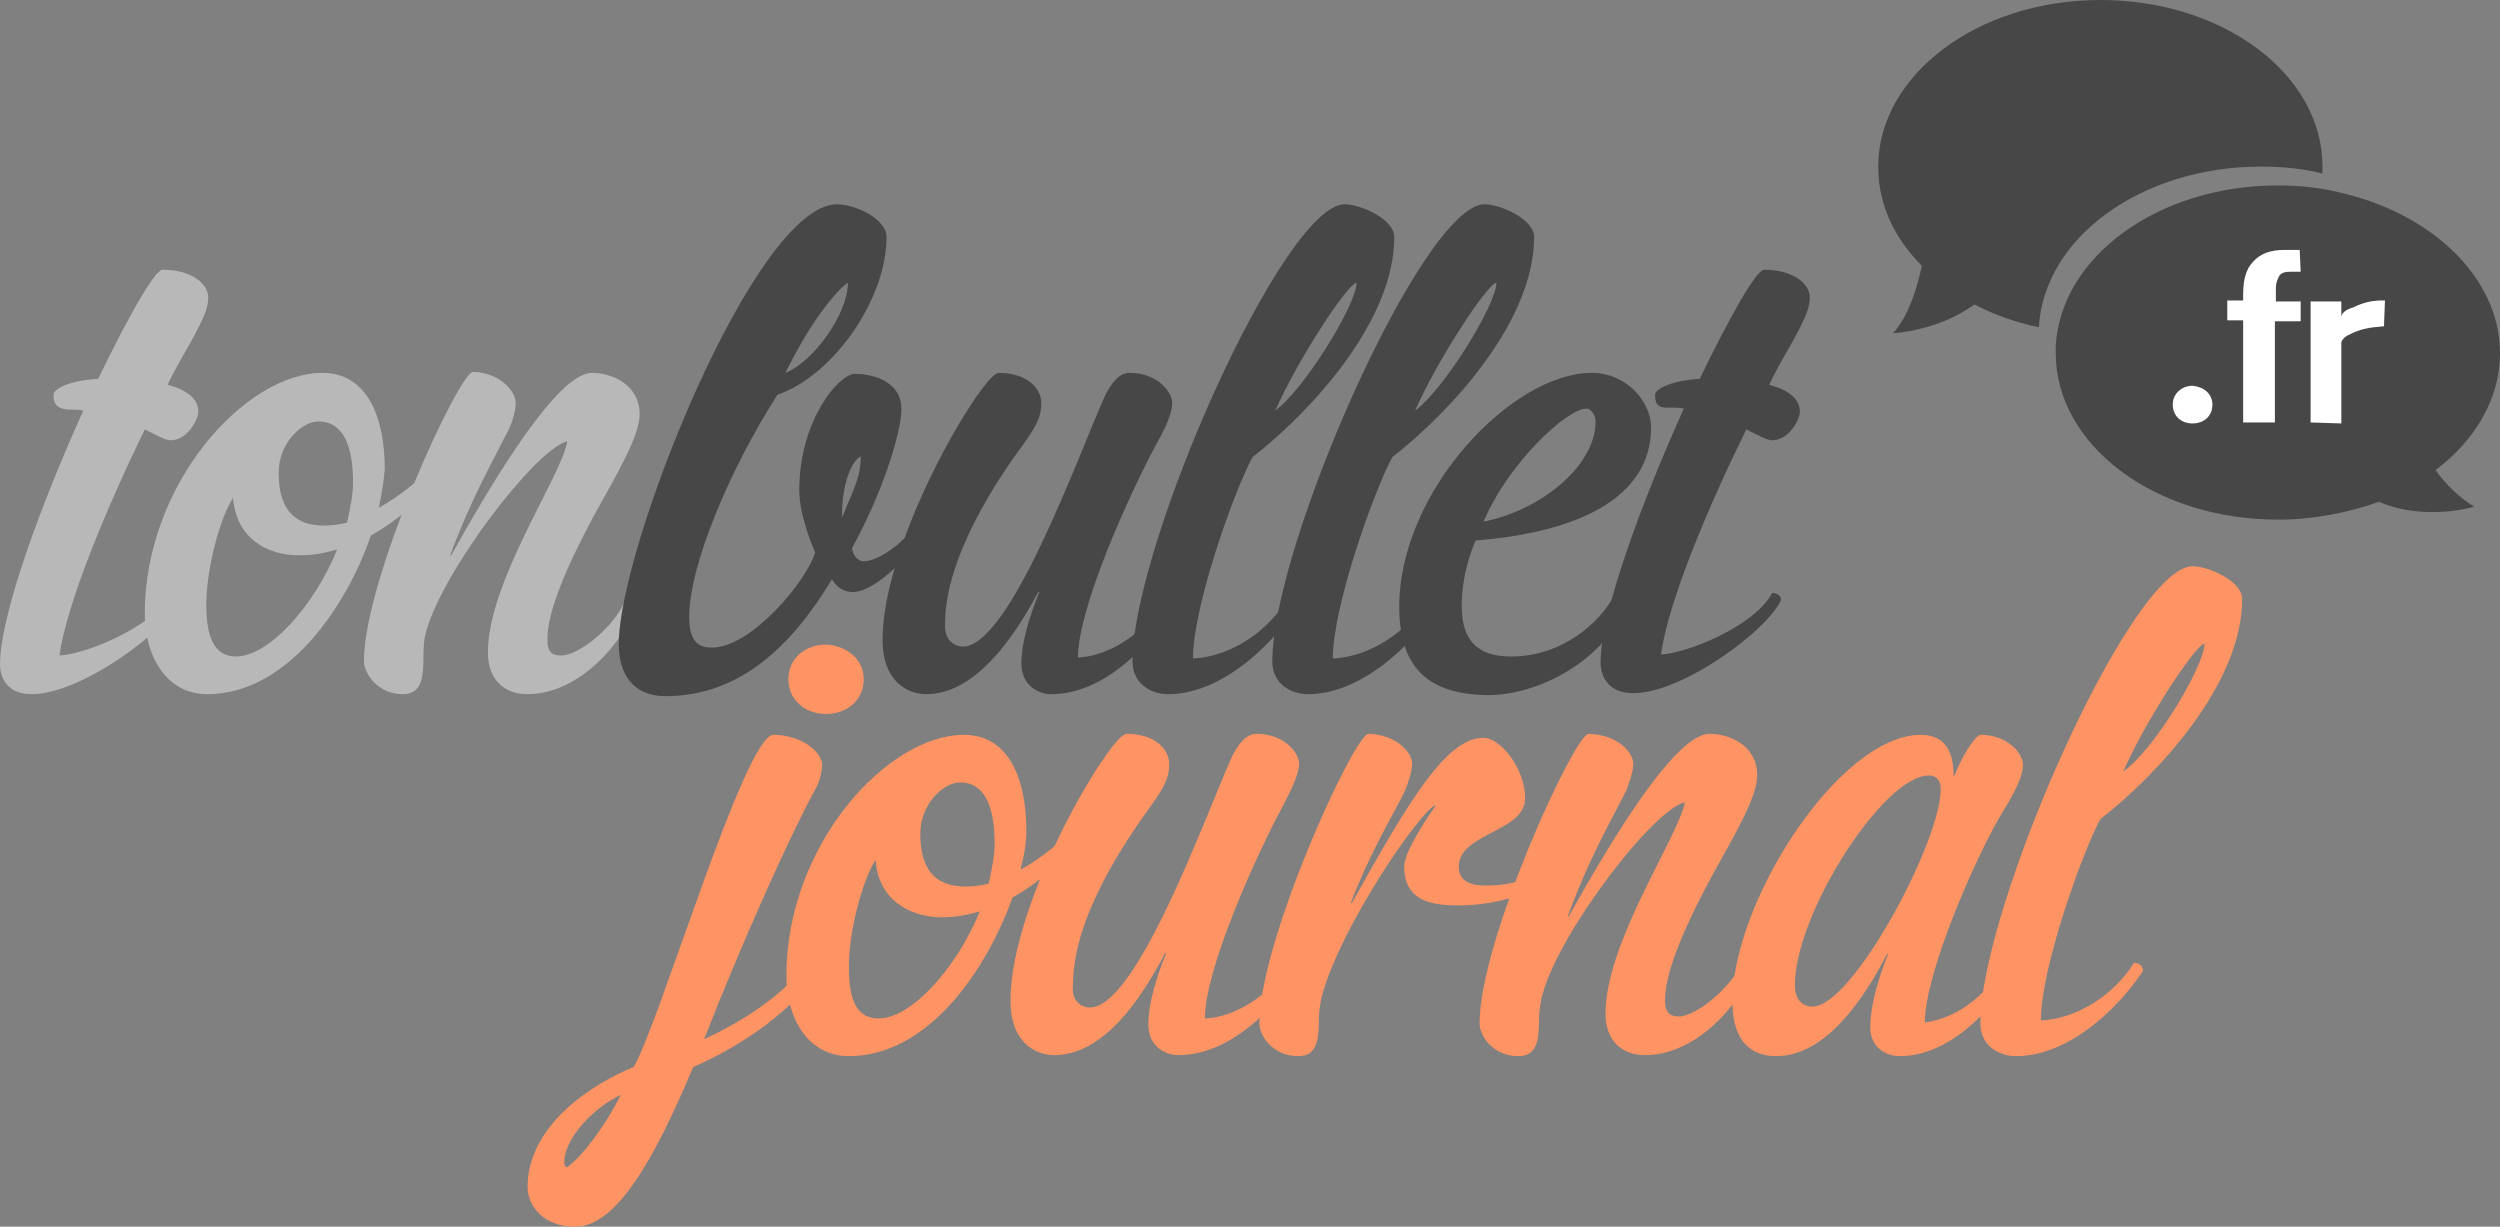
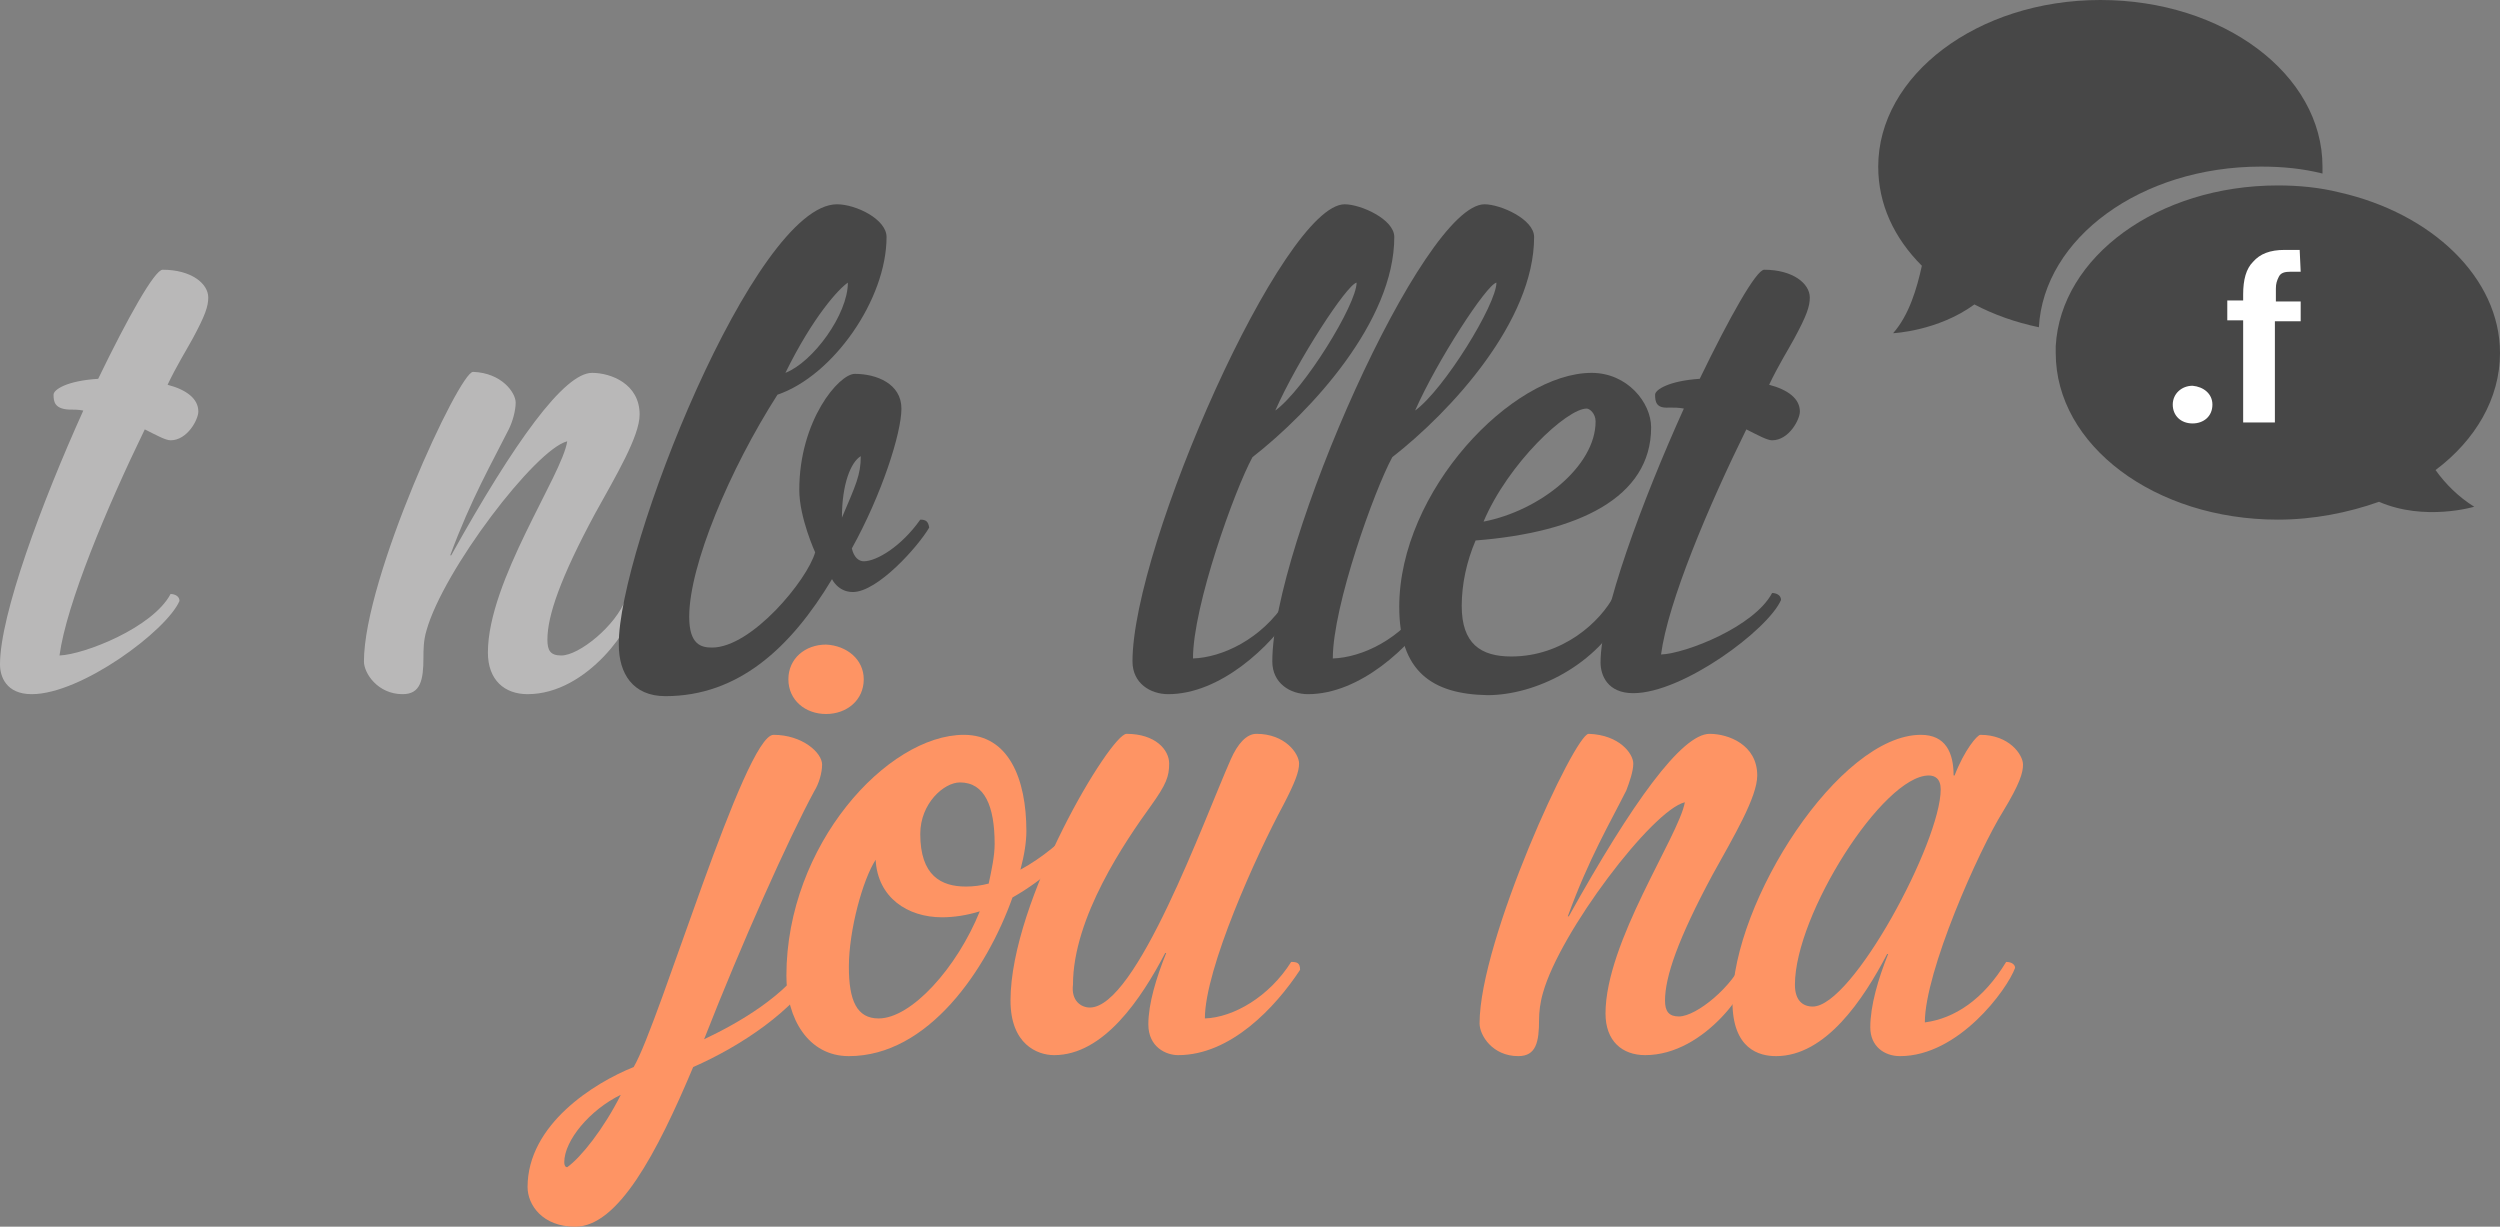
<svg xmlns="http://www.w3.org/2000/svg" version="1.1" id="Calque_1" x="0px" y="0px" viewBox="0 0 252.1 123.7" style="enable-background:new 0 0 252.1 123.7;" xml:space="preserve">
  <rect x="0" y="0" width="252.1" height="123.7" fill="#808080" stroke="none" />
  <style type="text/css">
	.st0{fill:#474747;}
	.st1{fill:#FFFFFF;}
	.st2{fill:#B9B8B8;}
	.st3{fill:#FE9464;}
</style>
  <g>
    <path class="st0" d="M228,16.8c2.2,0,4.2,0.2,6.2,0.7c0-0.2,0-0.5,0-0.7c0-9.3-10-16.8-22.4-16.8s-22.4,7.6-22.4,16.8   c0,3.8,1.6,7.2,4.4,10c-0.5,2.3-1.3,5-2.9,6.8c0,0,4.5-0.2,8.2-2.9c1.9,1,4.1,1.8,6.5,2.3C206.1,24,215.9,16.8,228,16.8z" />
    <path class="st0" d="M245.6,47.4c4-3,6.5-7.2,6.5-11.8c0-7.6-6.9-14.1-16.2-16.2c-2-0.5-4.1-0.7-6.2-0.7   c-12.1,0-21.9,7.2-22.4,16.2c0,0.2,0,0.5,0,0.7c0,9.3,10,16.8,22.4,16.8c3.6,0,7.1-0.7,10.2-1.8c4.6,2,9.6,0.5,9.6,0.5   C247.9,50.1,246.6,48.8,245.6,47.4z" />
  </g>
  <g>
    <g>
      <path class="st1" d="M223.1,40.8c0,1.2-0.9,1.9-2,1.9c-1.2,0-2-0.8-2-1.9s0.9-1.9,2-1.9C222.2,39,223.1,39.7,223.1,40.8z" />
      <path class="st1" d="M226.2,42.6V32.3h-1.6v-2h1.6v-0.6c0-1.5,0.3-2.6,1-3.3c0.7-0.8,1.7-1.2,3.2-1.2h1.5l0.1,2.2H231    c-0.6,0-1,0.1-1.2,0.5s-0.3,0.7-0.3,1.2v1.3h2.5v2h-2.6v10.2L226.2,42.6L226.2,42.6L226.2,42.6z" />
-       <path class="st1" d="M233,42.6V30.4h3.1v1.5c0.1-0.4,0.5-0.7,1.2-0.9c1-0.5,1.9-0.7,2.9-0.7c0.1,0,0.2,0,0.3,0l-0.1,2.6    c-1.4,0.1-2.5,0.3-3.4,0.8c-0.5,0.2-0.8,0.5-0.9,0.8v8.2L233,42.6L233,42.6z" />
    </g>
  </g>
  <g>
    <path class="st2" d="M5.4,39.8c0-0.5,1.3-1.4,4.5-1.6c3-6.2,5.7-11,6.5-11c2.9,0,4.6,1.4,4.6,2.8c0,0.9-0.3,1.8-1.6,4.2   c-0.6,1.1-1.6,2.7-2.5,4.6c1.9,0.5,3.1,1.4,3.1,2.7c0,0.8-1.1,2.9-2.8,2.9c-0.5,0-1.4-0.5-2.6-1.1C10.8,51.1,6.7,60.9,6,66.1   c2.5-0.1,9.4-2.8,11.2-6.2c0.4,0,0.9,0.2,0.9,0.7c-1.3,3-9.9,9.4-14.9,9.4C0.6,70,0,68.2,0,67c0-5,4.2-16.3,8.4-25.6   c-0.5-0.1-1-0.1-1.5-0.1C5.5,41.2,5.4,40.5,5.4,39.8z" />
-     <path class="st2" d="M38.2,51.2c2.2-1.2,4.2-2.9,5.6-4.4c0.3,0.3,0.7,0.4,0.7,1.1c-1.3,1.8-3.9,4.3-7.1,6.1   c-2.5,7.3-8.5,16-16.5,16c-4.1,0-6.3-3.8-6.3-8.1c0-13.2,10.2-24.3,17.9-24.3c4.5,0,6.3,4.4,6.3,9.7C38.7,48.5,38.5,49.8,38.2,51.2   z M23.5,50.2c-1.3,2-2.7,7.1-2.7,10.8c0,3.4,0.9,5.2,3,5.2c3.3,0,7.9-5.1,10.2-10.8c-1.3,0.4-2.5,0.6-3.8,0.6   C26.7,56,23.8,54.1,23.5,50.2z M35,52.7c0.3-1.4,0.6-2.8,0.6-4c0-3.8-1-6.2-3.5-6.2c-1.6,0-4,2.1-4,5.2c0,4.2,2.1,5.3,4.6,5.3   C33.4,53,34.2,52.9,35,52.7z" />
    <path class="st2" d="M52,40.6c0,0.8-0.3,1.9-0.7,2.7c-1.6,3.2-3.8,7-5.9,12.7h0.1c6.4-11.5,11.4-18.4,14.2-18.4   c1.9,0,4.8,1.1,4.8,4.2c0,2.2-2.4,6.2-4.5,10c-3.5,6.5-4.8,10.3-4.8,12.7c0,1.1,0.3,1.6,1.4,1.6c1.8,0,5.5-3,6.5-5.7   c0.6,0,0.9,0.2,0.9,0.5c0,2-4.7,9.1-10.8,9.1c-2.3,0-4-1.4-4-4.2c0-7.2,7.5-17.9,8-21.3C54,45.3,44.7,57.5,43,63.6   c-0.3,1-0.3,2-0.3,2.7c0,2.3-0.3,3.7-2.1,3.7c-2.5,0-3.9-2.1-3.9-3.3c0-8.4,9.6-29.2,11-29.2C50.6,37.6,52,39.6,52,40.6z" />
    <path class="st0" d="M84.4,20.6c1.9,0,5,1.5,5,3.3c0,6.3-5.4,14-11,15.9c-4.8,7.5-8.9,17.2-8.9,22.4c0,2.8,1.2,3.1,2.3,3.1   c4,0,9.6-6.8,10.4-9.6c0,0-1.6-3.5-1.6-6.3c0-7,4-11.7,5.6-11.7c2.2,0,4.7,1,4.7,3.5c0,2.5-2,8.7-5,14.1c0.2,0.9,0.7,1.3,1.2,1.3   c1.3,0,3.8-1.5,5.7-4.2c0.6,0,0.8,0.2,0.9,0.8c-1.1,1.9-5.2,6.5-7.7,6.5c-1.5,0-2.1-1.3-2.1-1.3c-4.2,7-9.5,11.8-16.8,11.8   c-3.3,0-4.7-2.3-4.7-5.2C62.3,55.5,76.1,20.6,84.4,20.6z M85.5,28.5c-0.9,0.6-3.5,3.4-6.3,9.1C82,36.5,85.5,31.7,85.5,28.5z    M86.8,46c-1,0.6-1.9,2.8-1.9,6.2C86.3,48.9,86.8,47.9,86.8,46z" />
-     <path class="st0" d="M97.1,65.2c4.7,0,11.5-18.9,14.2-25c0.7-1.6,1.6-2.6,2.6-2.6c2.9,0,4.3,2,4.3,3c0,0.8-0.3,1.9-1.6,4.2   c-2.7,5-7.9,16.5-7.9,21.5c2.9-0.1,6.5-2.2,8.7-5.7c0.6,0,0.9,0.1,0.9,0.8c-2.5,3.8-7,8.6-12.3,8.6c-1.2,0-3-0.8-3-3.1   c0-2.1,0.8-4.7,1.8-7.2h-0.1C102.2,64.4,98.3,70,93.4,70c-1.7,0-4.4-1.1-4.4-5.5c0-10.1,10.1-26.9,11.7-26.9c2.9,0,4.3,1.6,4.3,3   c0,1.3-0.3,2.1-1.8,4.2c-2.6,3.5-7.9,11.4-7.9,18.1C95.2,64.5,96.2,65.2,97.1,65.2z" />
    <path class="st0" d="M117.8,70c-1.8,0-3.6-1.1-3.6-3.3c0-11.7,15.2-46.1,21.4-46.1c1.6,0,5,1.5,5,3.3c0,8.5-8.4,17.6-14.3,22.2   c-1.8,3.3-6,15-6,20.3c2.9-0.1,6.9-1.9,9.4-5.8c0.5,0,0.9,0.3,0.9,0.8C128.1,65.3,123,70,117.8,70z M136.8,28.5   c-1,0.2-6,7.9-8.2,12.9C131.5,39.3,136.8,30.7,136.8,28.5z" />
    <path class="st0" d="M131.9,70c-1.8,0-3.6-1.1-3.6-3.3c0-11.7,15.2-46.1,21.4-46.1c1.6,0,5,1.5,5,3.3c0,8.5-8.4,17.6-14.3,22.2   c-1.8,3.3-6,15-6,20.3c2.9-0.1,6.9-1.9,9.4-5.8c0.5,0,0.9,0.3,0.9,0.8C142.2,65.3,137.1,70,131.9,70z M150.9,28.5   c-1,0.2-6,7.9-8.2,12.9C145.6,39.3,150.9,30.7,150.9,28.5z" />
    <path class="st0" d="M141.1,61.2c0-11.7,11.4-23.6,19.4-23.6c3.6,0,6,3,6,5.5c0,7.1-7.4,10.6-17.7,11.4c-0.9,2.1-1.4,4.4-1.4,6.6   c0,3.8,1.9,5.1,5,5.1c5.2,0,9-3.5,10.4-6.2c0.6,0,1.1,1.2,1.1,1.5c-2.8,5.6-9.1,8.6-13.9,8.6C144.4,70,141.1,67.7,141.1,61.2z    M149.6,52.6c5.7-1.1,11.3-5.6,11.3-10.1c0-0.8-0.6-1.3-0.9-1.3C158,41.2,152.1,46.7,149.6,52.6z" />
    <path class="st0" d="M166.9,39.8c0-0.5,1.4-1.4,4.5-1.6c3-6.2,5.7-11,6.5-11c2.9,0,4.6,1.4,4.6,2.8c0,0.9-0.3,1.8-1.6,4.2   c-0.6,1.1-1.6,2.7-2.5,4.6c1.9,0.5,3.1,1.4,3.1,2.7c0,0.8-1.1,2.9-2.8,2.9c-0.5,0-1.4-0.5-2.6-1.1c-3.8,7.7-7.9,17.4-8.6,22.7   c2.5-0.1,9.4-2.8,11.2-6.2c0.4,0,0.9,0.2,0.9,0.7c-1.3,3-9.9,9.4-14.9,9.4c-2.6,0-3.3-1.8-3.3-3.1c0-5,4.2-16.3,8.4-25.6   c-0.5-0.1-1-0.1-1.5-0.1C167,41.2,166.9,40.5,166.9,39.8z" />
  </g>
  <g>
    <path class="st3" d="M81.5,96.8c0.4,0,1,0.2,1,1c-2.4,4.1-7.8,7.7-12.6,9.8c-3.7,8.8-7.6,16.1-11.9,16.1c-3.3,0-4.8-2.2-4.8-4   c0-6.3,6.7-10.5,10.7-12.1c2.6-4.4,11.2-33.5,14.1-33.5c2.9,0,4.9,1.8,4.9,3c0,0.8-0.3,1.9-0.8,2.7c-2.6,4.8-7.3,15.3-11.1,25   C74.6,103.1,79.2,100.4,81.5,96.8z M56.9,117.2c0,0.3,0.1,0.5,0.3,0.5c1.4-1,3.7-3.9,5.4-7.3C59.5,111.9,56.9,115,56.9,117.2z    M87.1,68.5c0,2.1-1.7,3.5-3.8,3.5c-2.1,0-3.8-1.4-3.8-3.5c0-2.1,1.7-3.5,3.8-3.5C85.4,65.1,87.1,66.5,87.1,68.5z" />
    <path class="st3" d="M102.9,87.7c2.2-1.2,4.2-2.9,5.6-4.4c0.3,0.3,0.7,0.4,0.7,1.1c-1.3,1.8-3.9,4.3-7.1,6.1   c-2.6,7.3-8.5,16-16.5,16c-4.1,0-6.3-3.8-6.3-8.1c0-13.2,10.2-24.3,17.9-24.3c4.5,0,6.3,4.4,6.3,9.7   C103.5,84.9,103.3,86.2,102.9,87.7z M88.3,86.7c-1.3,2-2.7,7.1-2.7,10.8c0,3.4,0.8,5.2,3,5.2c3.3,0,7.9-5.1,10.2-10.8   c-1.3,0.4-2.6,0.6-3.8,0.6C91.5,92.5,88.5,90.5,88.3,86.7z M99.7,89.1c0.3-1.4,0.6-2.8,0.6-4c0-3.8-1-6.2-3.5-6.2   c-1.6,0-4,2.1-4,5.2c0,4.2,2.1,5.3,4.6,5.3C98.2,89.4,98.9,89.3,99.7,89.1z" />
    <path class="st3" d="M109.9,101.6c4.7,0,11.5-18.9,14.2-25c0.7-1.6,1.6-2.6,2.6-2.6c2.9,0,4.3,2,4.3,3c0,0.8-0.4,1.9-1.6,4.2   c-2.7,5-7.9,16.5-7.9,21.5c2.9-0.1,6.5-2.2,8.7-5.7c0.6,0,0.9,0.1,0.9,0.8c-2.5,3.8-7,8.6-12.3,8.6c-1.2,0-3-0.8-3-3.1   c0-2.1,0.8-4.7,1.8-7.2h-0.1c-2.4,4.6-6.2,10.3-11.2,10.3c-1.7,0-4.4-1.1-4.4-5.5c0-10.1,10.1-26.9,11.7-26.9c2.9,0,4.3,1.6,4.3,3   c0,1.3-0.3,2.1-1.8,4.2c-2.6,3.6-7.9,11.3-7.9,18.1C108,100.9,109,101.6,109.9,101.6z" />
-     <path class="st3" d="M142.4,77c0,0.8-0.4,1.9-0.7,2.7c-1.6,3.2-3.6,6.4-5.5,11.4h0.1c5.9-10.6,9.6-16.7,13.3-16.7   c1.7,0,4.2,3.1,4.2,6.1c0,3.4-6.7,3.5-6.7,6.9c0,1.6,1.4,1.9,2.8,1.9c2.4,0,4-0.6,5-1.2c0.4,0,0.6,0.7,0.6,1   c-0.6,0.8-4.6,2.2-8.2,2.2c-2.3,0-5.7-0.1-5.7-3.9c0-1.6,2.5-5.2,3.2-6.2h-0.1c-1.8,1-9.4,12.2-11.3,18.9c-0.3,1-0.4,2-0.4,2.7   c0,2.3-0.3,3.7-2.1,3.7c-2.6,0-3.9-2.1-3.9-3.3c0-8.4,9.6-29.2,11-29.2C141,74.1,142.4,76,142.4,77z" />
    <path class="st3" d="M164.7,77c0,0.8-0.4,1.9-0.7,2.7c-1.6,3.2-3.8,6.9-5.9,12.7h0.1c6.4-11.5,11.4-18.4,14.2-18.4   c1.9,0,4.8,1.1,4.8,4.2c0,2.2-2.4,6.2-4.5,10c-3.5,6.5-4.8,10.3-4.8,12.7c0,1.1,0.4,1.6,1.4,1.6c1.8,0,5.5-3.1,6.5-5.7   c0.6,0,0.9,0.2,0.9,0.5c0,2-4.7,9.1-10.8,9.1c-2.3,0-4-1.4-4-4.2c0-7.2,7.4-17.9,8-21.3c-3.3,0.8-12.6,13.1-14.3,19.2   c-0.3,1-0.4,2-0.4,2.7c0,2.3-0.3,3.7-2.1,3.7c-2.6,0-3.9-2.1-3.9-3.3c0-8.4,9.6-29.2,11-29.2C163.3,74.1,164.7,76,164.7,77z" />
    <path class="st3" d="M190.4,96.2h-0.1c-2.4,4.6-6.2,10.3-11.2,10.3c-1.7,0-4.4-0.7-4.4-5.5c0-10.1,10.8-26.9,19-26.9   c2.5,0,3.3,1.8,3.3,4.1h0.1c1-2.6,2.3-4.1,2.6-4.1c2.9,0,4.3,2,4.3,3c0,0.8-0.3,1.9-2,4.7c-2.5,4-7.9,16.2-7.9,21.3   c3-0.4,5.9-2.3,8.2-6.1c0.6,0,0.9,0.3,0.9,0.6c-0.8,2.2-5.7,8.9-11.6,8.9c-1.6,0-3-1-3-2.9C188.6,101.4,189.4,98.7,190.4,96.2z    M195.7,79.6c0-1.1-0.6-1.4-1.2-1.4c-4.6,0-13.5,14-13.5,21.1c0,1.6,0.8,2.2,1.8,2.2C186.8,101.5,195.7,84.9,195.7,79.6z" />
-     <path class="st3" d="M203.3,106.5c-1.8,0-3.6-1.1-3.6-3.3c0-11.7,15.2-46.1,21.4-46.1c1.6,0,5,1.5,5,3.3c0,8.5-8.4,17.6-14.3,22.2   c-1.8,3.3-6,15-6,20.3c2.9-0.1,6.9-1.9,9.4-5.8c0.5,0,0.9,0.3,0.9,0.8C213.6,101.7,208.6,106.5,203.3,106.5z M222.3,64.9   c-1,0.2-6,7.9-8.2,12.9C217.1,75.8,222.3,67.2,222.3,64.9z" />
  </g>
</svg>